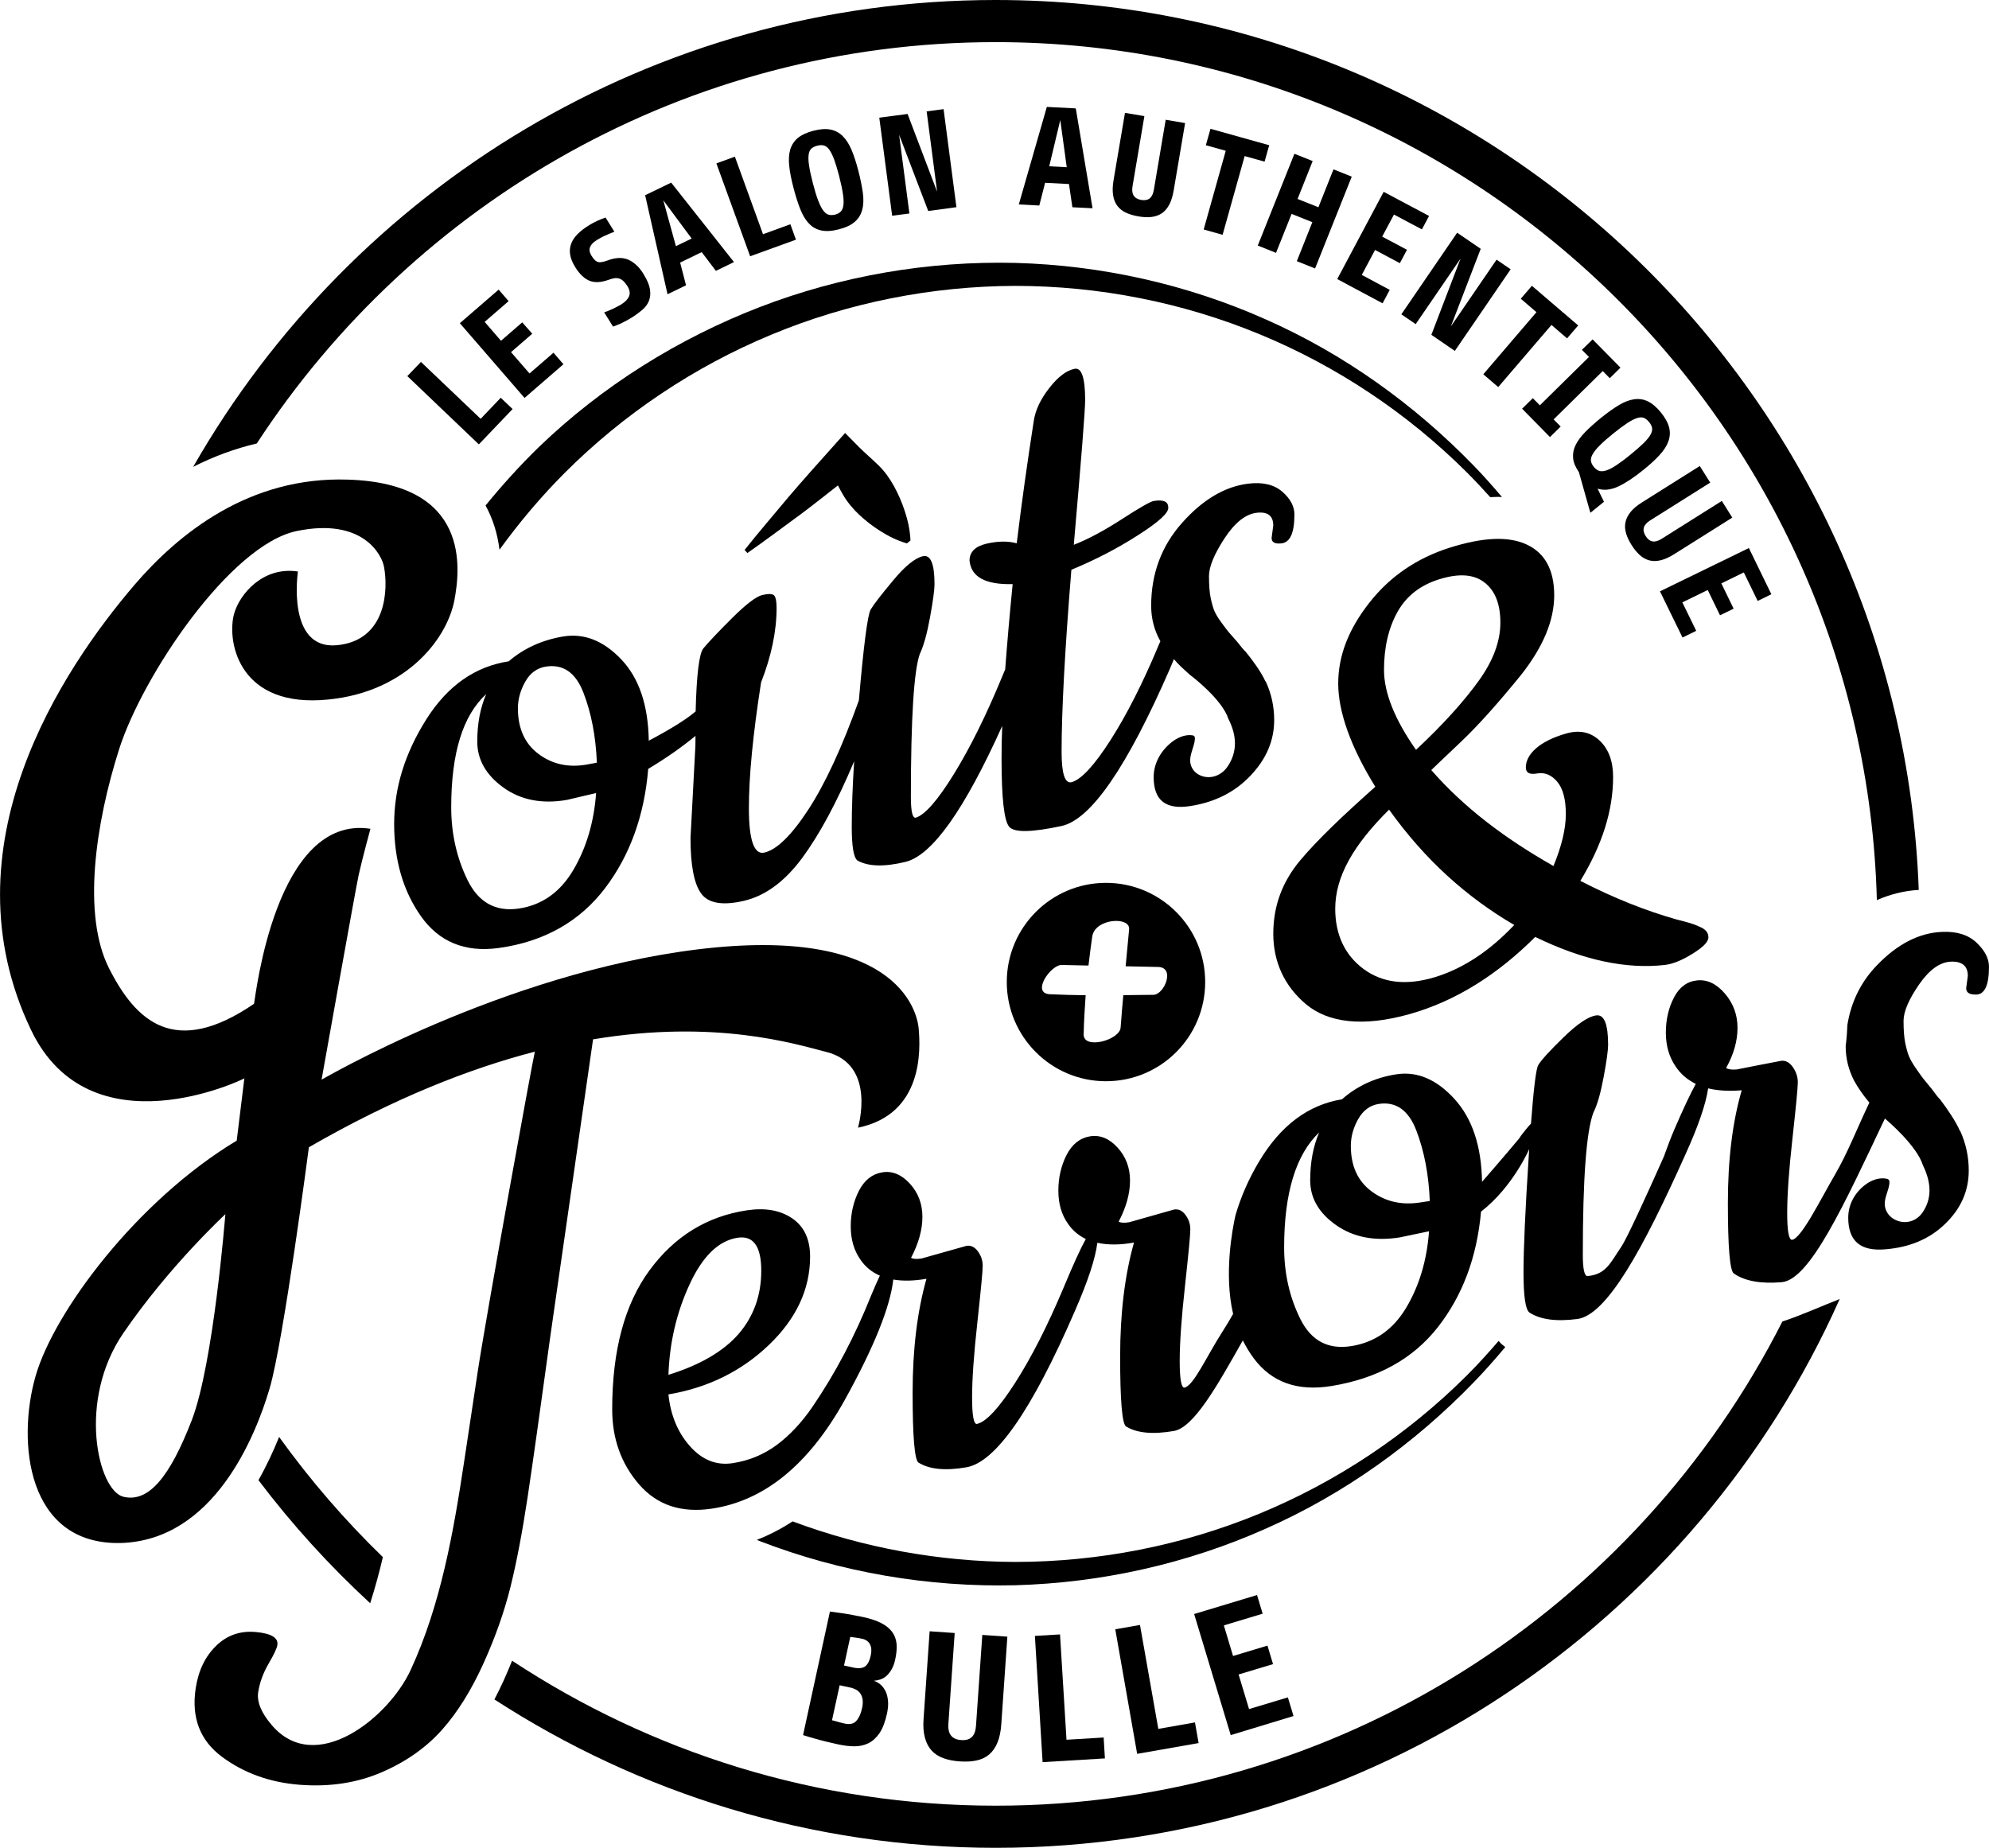
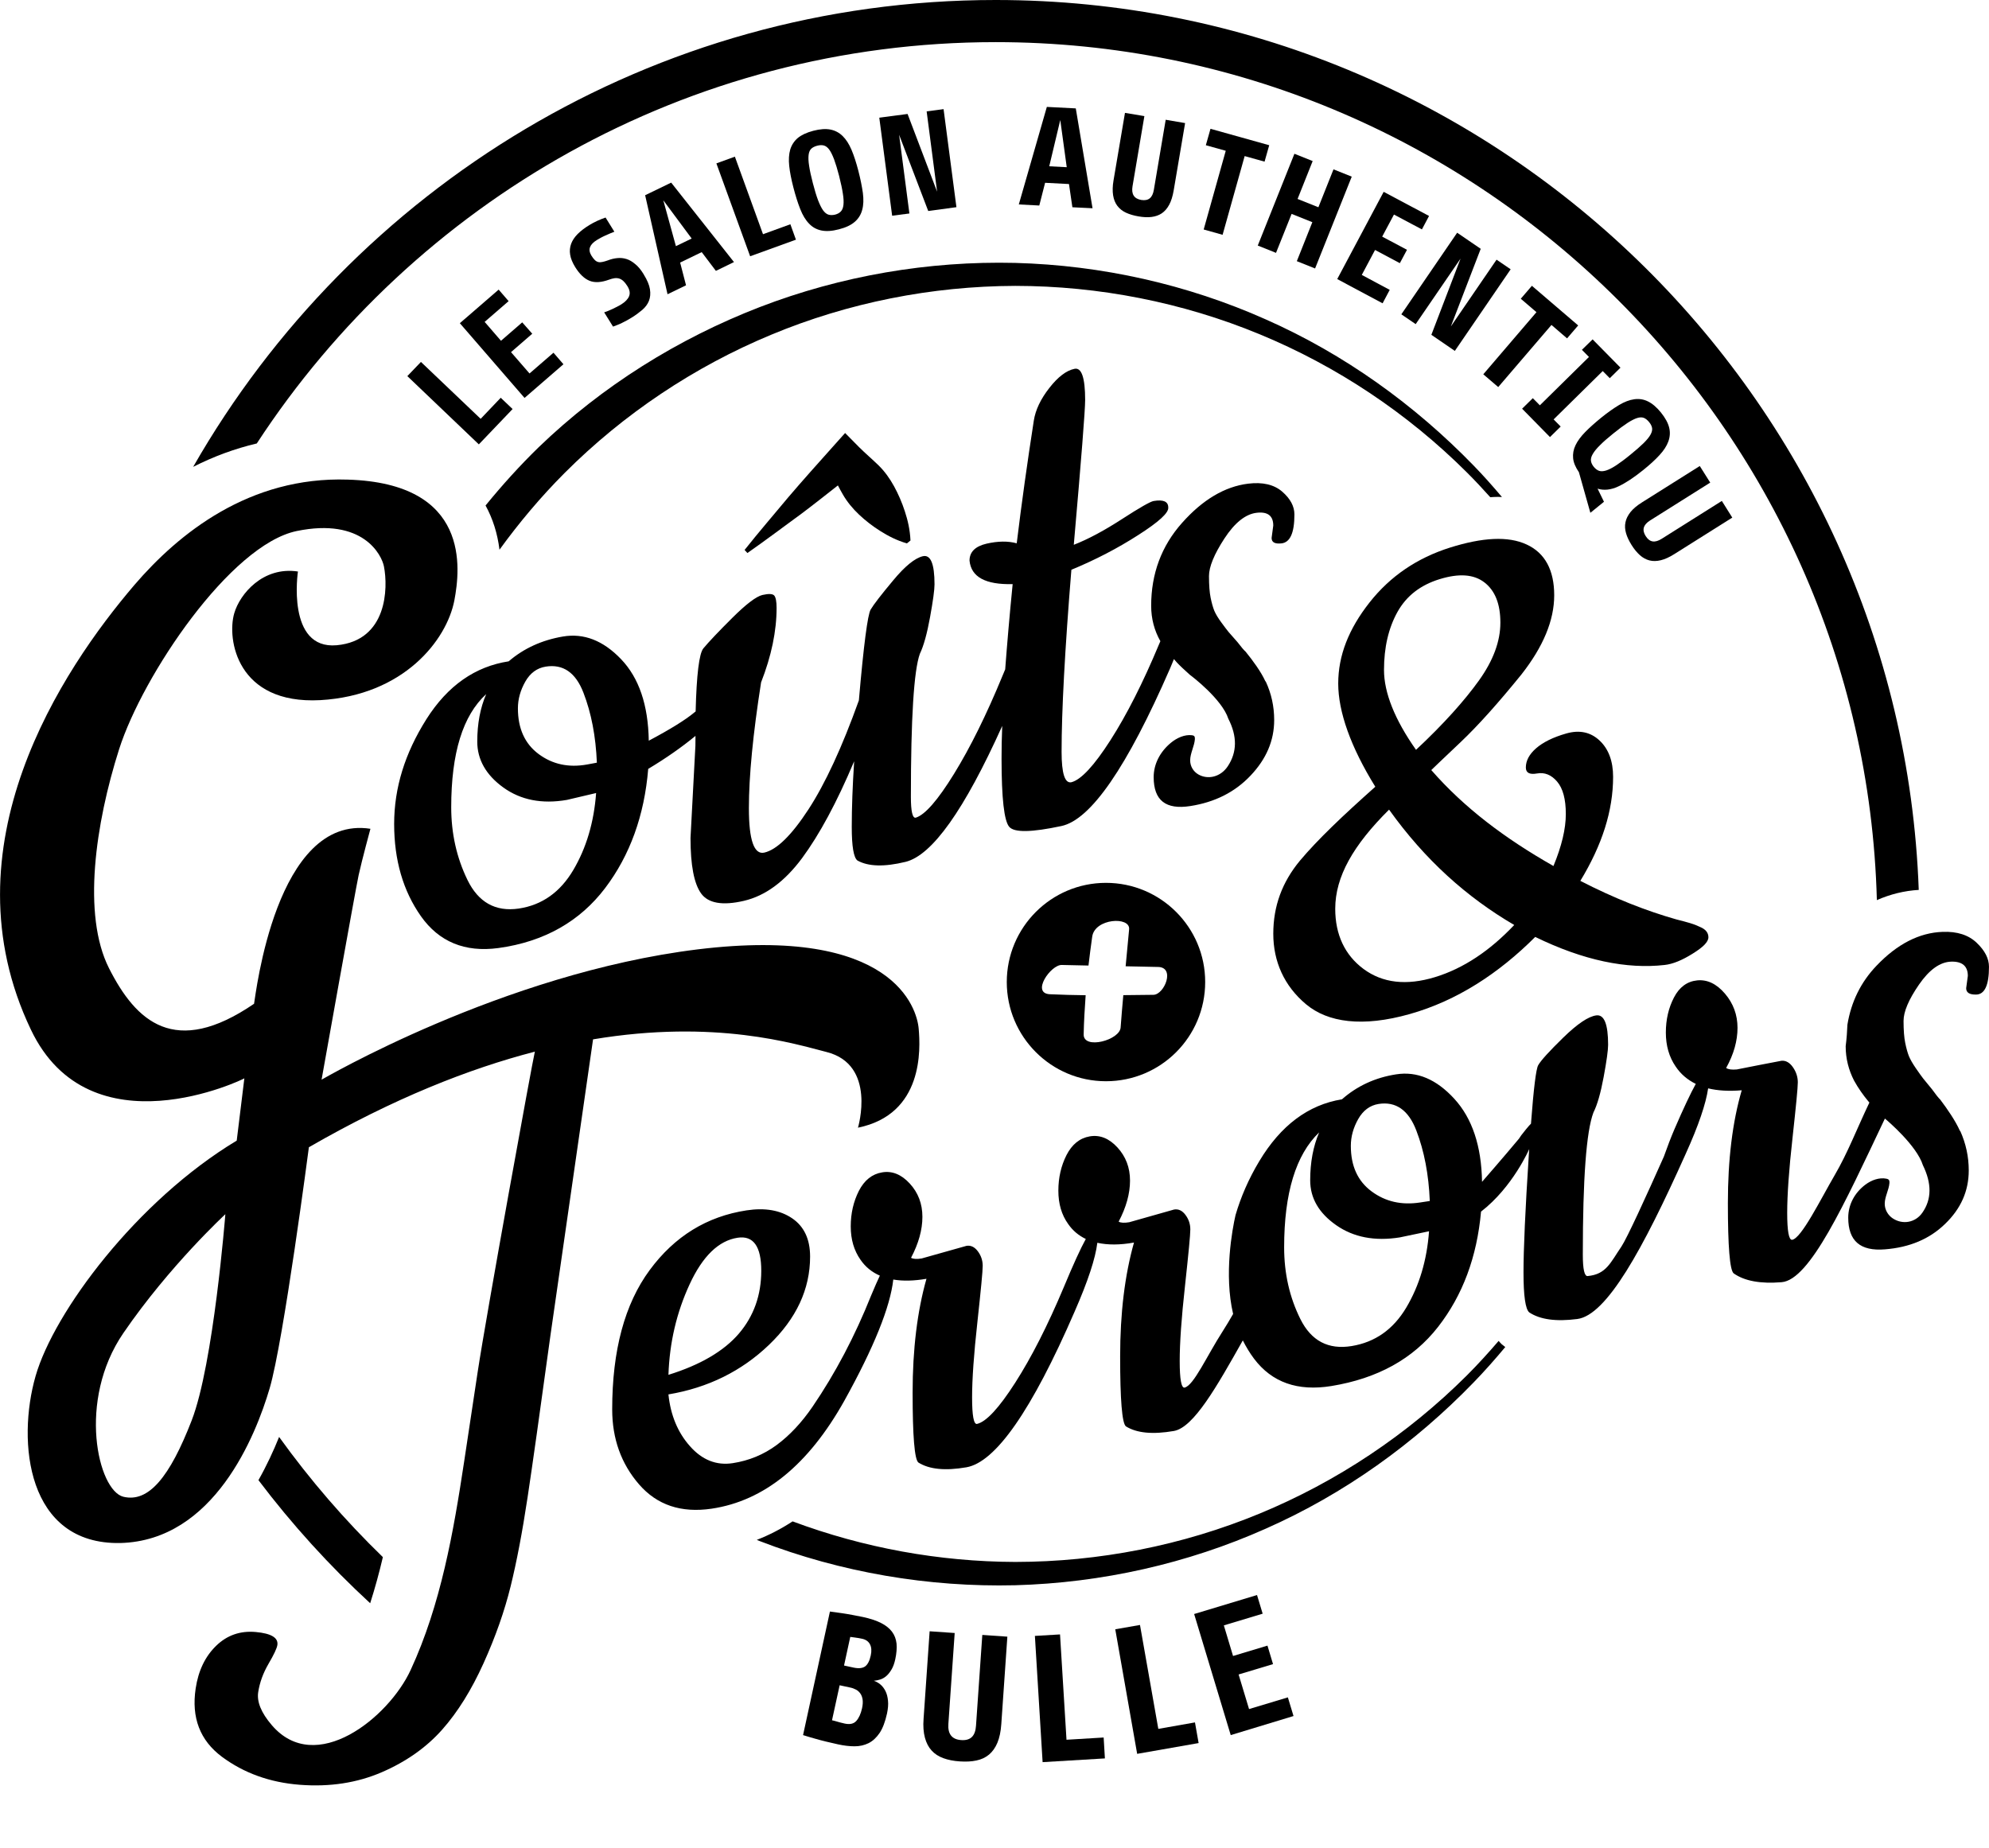
<svg xmlns="http://www.w3.org/2000/svg" id="Calque_1" data-name="Calque 1" viewBox="0 0 239.8 222.8">
  <g>
    <path d="M106.94,206.61c-.22.99-.51,1.77-.89,2.34-.38.56-.82.97-1.33,1.23-.51.25-1.07.38-1.69.38s-1.27-.08-1.97-.23c-.46-.1-.94-.21-1.43-.33s-.95-.24-1.36-.36c-.48-.13-.97-.28-1.45-.43l3.24-14.9c.49.06.97.13,1.45.2.41.06.84.13,1.3.22.46.09.87.17,1.23.24.88.19,1.6.43,2.18.72.57.29,1.01.64,1.32,1.05.31.41.49.89.55,1.43.05.55,0,1.18-.15,1.88-.11.51-.26.93-.46,1.26s-.4.59-.64.79c-.23.2-.48.33-.73.41-.26.08-.51.13-.76.15.28.09.55.24.8.45.25.21.45.48.61.8s.26.71.3,1.16c.05.44,0,.96-.12,1.54ZM103.93,205.98c.09-.41.11-.76.07-1.05-.04-.28-.13-.53-.27-.73s-.31-.36-.52-.47-.44-.2-.68-.25l-1.3-.28-.92,4.22c.16.03.32.08.47.12.14.04.3.09.49.14.19.05.38.09.58.14.61.13,1.07.03,1.38-.31s.55-.85.7-1.53ZM104.98,199.61c.12-.54.09-.99-.09-1.34-.18-.35-.49-.57-.92-.67-.17-.04-.35-.07-.52-.1s-.34-.05-.48-.07c-.16-.02-.32-.04-.46-.06l-.75,3.45,1.15.25c.61.13,1.07.08,1.39-.14.31-.23.54-.67.68-1.32Z" />
    <path d="M120.72,207.88c-.06.9-.22,1.65-.47,2.25s-.59,1.08-1.01,1.43c-.42.35-.93.59-1.52.71-.59.13-1.26.16-2.01.11s-1.41-.18-1.98-.39c-.57-.21-1.04-.51-1.41-.92-.37-.4-.64-.92-.81-1.55s-.23-1.4-.16-2.29l.73-10.54,3.02.21-.76,10.95c-.09,1.23.43,1.89,1.55,1.96.57.04,1-.09,1.29-.38.29-.29.45-.74.49-1.35l.76-10.95,3.02.21-.73,10.54Z" />
    <path d="M125.7,212.47l-.93-15.22,3.03-.18.78,12.7,4.48-.27.15,2.52-7.51.45Z" />
    <path d="M137.1,211.47l-2.64-15.02,2.98-.52,2.21,12.53,4.42-.78.44,2.49-7.41,1.3Z" />
    <path d="M148.38,209.21l-4.41-14.6,7.58-2.29.68,2.25-4.68,1.41,1.11,3.69,4.15-1.25.67,2.23-4.15,1.25,1.26,4.17,4.68-1.41.68,2.25-7.57,2.3Z" />
  </g>
-   <path d="M214.89,159.34c-17.56,34.6-53.47,58.38-94.85,58.38-21.52,0-41.55-6.44-58.3-17.48-.33.81-.67,1.62-1.04,2.44-.35.77-.72,1.5-1.09,2.23,17.42,11.3,38.17,17.89,60.43,17.89,45.33,0,84.39-27.23,101.76-66.17-2.01.78-4.78,2.02-6.91,2.71Z" />
  <path d="M33.65,173.26c-.66,1.64-1.48,3.42-2.49,5.21,4.04,5.34,8.55,10.31,13.47,14.84.58-1.82,1.09-3.68,1.53-5.56-4.59-4.45-8.77-9.29-12.51-14.49Z" />
  <path d="M60.22,66.28c2.37-3.27,4.98-6.37,7.83-9.23,7.11-7.12,15.63-12.83,24.93-16.69,9.29-3.87,19.35-5.86,29.43-5.89,10.07.01,20.14,1.98,29.45,5.83,9.31,3.84,17.85,9.54,24.99,16.66.97.97,1.91,1.97,2.82,2.99.32-.02.64-.04.94-.04.16,0,.31.02.47.02-1.1-1.3-2.22-2.57-3.41-3.79-7.12-7.34-15.61-13.45-25.07-17.63-9.44-4.21-19.77-6.53-30.2-6.81-10.43-.25-20.97,1.54-30.81,5.33-9.83,3.8-19,9.52-26.66,16.91-2.26,2.2-4.39,4.56-6.39,7.01.88,1.6,1.44,3.38,1.68,5.33Z" />
  <path d="M99.63,126.84c6.1,1.52,3.81,9.12,3.81,9.13,7.93-1.62,7.53-9.51,7.32-11.93-.2-2.44-3.05-12.45-26.64-9.57-23.59,2.9-45.35,15.74-45.35,15.71,0,0,4.07-22.81,4.47-24.67.41-1.86,1.42-5.58,1.42-5.58-11.39-1.75-13.83,20.06-14.03,21.1-9.56,6.53-14.24,2.14-17.49-4.29-3.25-6.44-1.63-17.45,1.22-26.4,2.85-8.93,13.42-24.65,21.41-26.31,7.99-1.65,10.25,2.88,10.52,4.27.51,2.61.41,8.93-5.69,9.5-6.1.55-4.68-8.9-4.68-8.89-4.22-.64-7.01,2.72-7.68,5.04-.9,3.1.31,11.01,10.37,10.47,10.07-.57,15.25-7.24,16.17-12.03.71-3.77,1.98-14.12-12.86-14.56-11.85-.39-20.36,6.46-25.73,12.72-8.69,10.18-23,31.53-12.47,53.59,7.13,15,25.74,5.94,25.74,5.88-.31,2.5-.61,5.01-.92,7.51-12.05,7.25-22.03,20.65-24.25,28.39-2.27,7.91-1.07,20.35,10.22,20.13,11.29-.29,16.32-12.94,18-18.65,1.68-5.72,4.73-29.07,4.73-29.07,10.23-5.9,19.34-9.48,27.26-11.53-.01.03-.02.05-.03.07-.29,1.17-5.83,31.6-6.89,38.62-.54,3.6-1.09,7.2-1.63,10.8-1.27,8.39-2.8,17.21-6.45,25.09-2.65,5.73-11.45,12.83-16.74,6.62-1.27-1.48-1.81-2.81-1.63-3.97s.59-2.29,1.24-3.41c.65-1.11,1.01-1.87,1.07-2.27.13-.88-.74-1.4-2.6-1.57-1.87-.17-3.46.38-4.78,1.66s-2.15,3-2.47,5.15c-.53,3.51.52,6.26,3.16,8.23,2.64,1.96,5.77,3.1,9.39,3.38s6.91-.23,9.88-1.51c2.96-1.28,5.39-3,7.28-5.13s3.55-4.81,5-8.02,2.53-6.3,3.26-9.26c.73-2.96,1.41-6.52,2.04-10.7.57-3.75,1.49-10.3,2.77-19.62,1.71-11.88,3.42-23.76,5.13-35.64,14.78-2.47,24.4.57,28.13,1.52ZM23.11,171.27c-2.64,6.81-5.19,9.94-8.24,9.2-3.05-.75-5.59-11.57,0-19.73s12.3-14.33,12.3-14.34c0,0-1.42,18.06-4.06,24.87Z" />
  <path d="M51.4,86.73c-2.58,4.09-3.88,8.26-3.88,12.62s1.08,8.08,3.24,11.14c2.16,3.05,5.27,4.37,9.33,3.82,5.56-.76,9.85-3.25,12.86-7.22s4.74-8.79,5.2-14.38c2.15-1.29,4.05-2.62,5.7-3.98,0,.4-.01.77-.01,1.19-.2,3.71-.39,7.42-.59,11.12,0,3.27.42,5.5,1.28,6.69.85,1.18,2.57,1.49,5.15.89s4.92-2.32,7.02-5.15c2.09-2.83,4.19-6.72,6.28-11.68-.19,2.93-.29,5.57-.29,7.92s.23,3.71.69,4.05c1.31.73,3.24.78,5.79.16,3.21-.78,7.1-6.27,11.66-16.39-.06,1.45-.08,2.76-.08,3.94,0,4.78.31,7.52.93,8.23.62.71,2.71.66,6.28-.1,3.56-.75,7.93-7.13,13.1-18.99.18-.41.31-.75.47-1.14.12.14.25.29.36.41.36.39.91.9,1.58,1.5.22.15,3.86,2.93,4.62,5.28,1.08,2.11,1.07,4.03-.07,5.74-.86,1.29-2.39,1.64-3.54.98-.59-.34-.99-.97-.99-1.7,0-.85.51-1.71.57-2.56,0-.12,0-.26-.07-.35-.07-.08-.19-.11-.3-.12-.85-.1-1.78.3-2.52.91-1.31,1.08-2.08,2.57-2.08,4.14,0,2.82,1.47,3.95,4.42,3.49s5.37-1.67,7.26-3.67c1.9-2,2.85-4.22,2.85-6.7,0-1.67-.35-3.21-1.01-4.63,0-.02-.05-.03-.06-.06-.52-1.14-1.5-2.48-2.37-3.55-.2-.17-.52-.55-.98-1.15-.36-.41-.72-.82-1.08-1.23-.19-.24-.49-.62-.88-1.16-.39-.53-.67-1-.84-1.4-.16-.4-.31-.92-.44-1.56-.13-.63-.2-1.51-.2-2.62s.62-2.63,1.86-4.53,2.54-2.94,3.88-3.1c1.34-.16,2.01.36,2.01,1.54-.07.5-.13,1-.2,1.49,0,.53.39.74,1.18.66,1.05-.11,1.57-1.26,1.57-3.49,0-.98-.49-1.9-1.47-2.75s-2.36-1.18-4.12-.96c-2.81.35-5.47,1.93-7.95,4.72-2.49,2.79-3.73,6.14-3.73,10,0,1.58.39,3,1.11,4.27-.06.15-.12.27-.18.42-1.93,4.62-3.88,8.46-5.84,11.52-1.96,3.06-3.53,4.76-4.71,5.07-.79.16-1.18-1.06-1.18-3.68,0-4.91.39-12.22,1.18-21.94,2.88-1.19,5.56-2.58,8.05-4.18,2.49-1.59,3.7-2.69,3.63-3.33,0-.72-.59-.98-1.77-.78-.39.07-1.65.78-3.78,2.16-2.13,1.38-4.07,2.43-5.84,3.12.91-10.4,1.37-16.22,1.37-17.46,0-2.68-.43-3.94-1.28-3.76-.98.2-2,.97-3.04,2.31-1.05,1.34-1.67,2.65-1.87,3.94-.78,5.02-1.47,9.94-2.06,14.79-1.05-.29-2.26-.27-3.63.04-1.37.32-2.06,1-2.06,2.05.2,1.98,1.93,2.91,5.2,2.83-.38,3.82-.67,7.23-.9,10.28-.11.26-.21.51-.33.79-1.93,4.69-3.88,8.63-5.84,11.81-1.96,3.18-3.5,4.94-4.61,5.28-.39.09-.59-.74-.59-2.51,0-9.49.36-15.23,1.08-17.24.46-.96.87-2.43,1.23-4.42.36-1.98.54-3.3.54-3.96,0-2.49-.47-3.62-1.42-3.39s-2.15,1.2-3.58,2.93c-1.44,1.72-2.34,2.89-2.7,3.5s-.84,4.26-1.42,10.95c-2.03,5.66-4.06,10.05-6.09,13.16s-3.8,4.84-5.3,5.19c-1.24.29-1.87-1.49-1.87-5.35s.49-8.91,1.47-15.17c1.24-3.17,1.87-6.17,1.87-8.98,0-.79-.1-1.29-.29-1.5-.2-.21-.67-.23-1.42-.06-.75.18-1.96,1.1-3.63,2.76s-2.83,2.89-3.49,3.68c-.51.63-.82,3.18-.93,7.6-.07.06-.12.1-.2.16-1.02.85-2.83,1.98-5.45,3.37-.07-4.31-1.18-7.57-3.34-9.83-2.16-2.26-4.5-3.16-7.02-2.73s-4.7,1.42-6.53,2.99c-4.02.62-7.34,2.9-9.93,6.99ZM63.33,82.19c.59-1.04,1.41-1.64,2.45-1.81,2.09-.34,3.62.7,4.56,3.14.95,2.45,1.49,5.26,1.62,8.44-.39.07-.79.15-1.18.22-2.23.4-4.17-.02-5.84-1.26-1.67-1.24-2.5-3.09-2.5-5.51,0-1.11.3-2.18.89-3.22ZM58.62,83.69c-.72,1.66-1.08,3.57-1.08,5.73s1.05,4.02,3.14,5.53,4.65,2.02,7.66,1.5c1.18-.27,2.36-.55,3.53-.83-.26,3.52-1.18,6.62-2.75,9.28s-3.76,4.23-6.58,4.65c-2.81.41-4.87-.76-6.18-3.45s-1.96-5.62-1.96-8.76c0-6.55,1.4-11.07,4.22-13.65Z" />
  <path d="M96.72,61.87c1.45-1.09,2.87-2.22,4.3-3.34.19.36.38.72.58,1.06.53.93,1.21,1.74,1.98,2.47.78.73,1.63,1.39,2.57,1.98.94.59,1.95,1.12,3.19,1.48.14-.12.28-.23.43-.35-.06-1.32-.33-2.45-.68-3.52-.35-1.08-.79-2.08-1.3-3.02-.52-.94-1.13-1.8-1.89-2.54-.76-.74-1.58-1.43-2.33-2.18-.56-.57-1.12-1.13-1.68-1.7-.48.54-.97,1.08-1.45,1.62-1.82,2.04-3.65,4.07-5.42,6.15-1.75,2.11-3.54,4.17-5.25,6.33.11.12.22.25.34.37,2.23-1.55,4.4-3.2,6.61-4.81Z" />
  <path d="M181.05,162.08c-.14-.12-.24-.27-.37-.4-1.23,1.43-2.5,2.83-3.83,4.16-7.14,7.12-15.68,12.82-24.99,16.66-9.31,3.85-19.38,5.82-29.45,5.83-9.15-.03-18.28-1.69-26.85-4.89-1.38.9-2.82,1.65-4.32,2.23.11.05.23.1.34.14,9.84,3.8,20.39,5.58,30.82,5.33,10.43-.29,20.76-2.61,30.2-6.82,9.46-4.18,17.96-10.29,25.07-17.64,1.33-1.37,2.59-2.8,3.81-4.26-.14-.11-.29-.22-.43-.34Z" />
  <path d="M226.28,108.53c1.62-.71,3.31-1.13,5.05-1.23C229.16,47.77,180.09,0,120.04,0,78.66,0,42.5,22.7,23.29,56.29c2.48-1.26,5.04-2.2,7.67-2.82C49.95,24.37,82.77,5.08,120.04,5.08c57.66,0,104.72,46.16,106.24,103.45Z" />
  <path d="M238.32,113.68c-.98-.94-2.36-1.39-4.12-1.32-2.81.1-5.47,1.47-7.95,4.07-1.91,1.99-3.07,4.38-3.52,7.12-.03.78-.09,1.65-.21,2.6,0,1.5.36,2.87,1.01,4.14.51.93,1.13,1.79,1.72,2.5h0s.09.09.13.15c-1.56,3.27-2.61,6.06-4.17,8.73-1.74,2.99-4.04,7.67-5.15,7.82-.39.03-.59-1.05-.59-3.24s.21-5.2.64-9.03c.42-3.83.64-6.07.64-6.72s-.2-1.26-.59-1.82c-.39-.56-.85-.82-1.37-.78-1.8.34-3.6.69-5.4,1.05-.59.05-1.02,0-1.28-.18.92-1.66,1.37-3.27,1.37-4.84s-.51-2.95-1.52-4.13c-1.01-1.18-2.13-1.71-3.34-1.59-1.21.12-2.15.81-2.8,2.06-.65,1.25-.98,2.66-.98,4.23s.39,2.94,1.18,4.09c.61.92,1.43,1.61,2.43,2.1-.61,1.1-1.47,2.91-2.58,5.48-.42.98-.85,2.11-1.27,3.29-2.12,4.76-4.45,9.86-5.12,10.85-1.32,1.93-1.82,3.34-4.06,3.55-.39.05-.59-.81-.59-2.58,0-9.16.42-14.87,1.28-17.14.46-.91.87-2.33,1.23-4.27s.54-3.24.54-3.89c0-2.49-.47-3.67-1.42-3.55s-2.27,1.01-3.97,2.66c-1.7,1.66-2.72,2.78-3.04,3.35-.26.45-.55,2.82-.87,7.05-.16.12-1.06,1.23-1.18,1.41-.1.15-.18.27-.27.4-1.83,2.2-4.45,5.2-4.45,5.2-.07-4.31-1.18-7.65-3.34-10.01s-4.5-3.35-7.02-2.95c-2.52.39-4.7,1.4-6.53,3.01-4.06.66-7.38,3.15-9.96,7.45-1.3,2.16-2.23,4.33-2.87,6.51-.39,1.71-1.41,7.15-.29,11.92-.41.72-.83,1.42-1.24,2.06-1.96,3.05-3.5,6.56-4.61,6.82-.39.07-.59-.99-.59-3.19s.21-5.22.64-9.09c.42-3.87.64-6.13.64-6.79s-.2-1.24-.59-1.76c-.39-.52-.85-.73-1.37-.64-1.8.51-3.6,1.02-5.4,1.53-.59.1-1.02.08-1.28-.07.91-1.73,1.37-3.38,1.37-4.95s-.51-2.9-1.52-4c-1.01-1.1-2.13-1.54-3.34-1.33-1.21.21-2.14.97-2.8,2.26-.65,1.29-.98,2.72-.98,4.29s.39,2.91,1.18,4.01c.55.8,1.27,1.4,2.13,1.81-.62,1.12-1.51,3.06-2.67,5.85-1.93,4.59-3.88,8.42-5.84,11.48-1.96,3.06-3.5,4.72-4.61,4.97-.39.07-.59-.99-.59-3.19s.21-5.22.64-9.09c.42-3.87.64-6.13.64-6.78s-.2-1.24-.59-1.76c-.39-.52-.85-.74-1.37-.65-1.8.51-3.6,1.01-5.4,1.52-.59.1-1.02.07-1.28-.08.91-1.73,1.37-3.37,1.37-4.94s-.51-2.91-1.52-4.01c-1.01-1.1-2.13-1.56-3.34-1.35-1.21.2-2.14.95-2.8,2.23-.65,1.29-.98,2.71-.98,4.28s.39,2.91,1.18,4.03c.59.86,1.37,1.49,2.33,1.91-.27.57-.62,1.36-1.05,2.39-1.96,4.91-4.32,9.39-7.07,13.42-1.31,1.91-2.75,3.45-4.32,4.61s-3.34,1.89-5.3,2.19c-1.96.3-3.68-.38-5.15-2.04-1.47-1.65-2.34-3.74-2.6-6.25,4.78-.8,8.82-2.81,12.12-5.97s4.96-6.72,4.96-10.65c0-2.09-.72-3.63-2.16-4.61s-3.27-1.3-5.5-.96c-4.78.73-8.67,3.12-11.68,7.2s-4.52,9.67-4.52,16.8c0,3.53,1.08,6.55,3.24,9.04,2.16,2.49,5.07,3.47,8.74,2.93,6.35-.94,11.68-5.29,16-13,3.58-6.45,5.54-11.33,5.91-14.63,1.15.2,2.48.17,4-.09-1.11,3.92-1.67,8.5-1.67,13.73s.23,8.04.69,8.42c1.31.83,3.24,1.02,5.79.58,3.53-.61,7.89-6.87,13.05-18.77,1.62-3.7,2.51-6.42,2.74-8.3,1.25.27,2.71.28,4.42-.03-1.11,3.93-1.67,8.51-1.67,13.74s.23,8.04.69,8.42c1.31.82,3.24,1,5.79.56,2.39-.42,5.17-5.35,8.31-10.92.39.77.83,1.51,1.35,2.2,2.16,2.87,5.27,3.96,9.33,3.3,5.56-.91,9.85-3.27,12.86-7.13,2.97-3.81,4.69-8.44,5.18-13.9,3.82-2.94,5.81-7.54,5.81-7.54-.02.24-.03.46-.05.71-.43,6.63-.64,11.36-.64,14.17s.23,4.42.69,4.81c1.31.87,3.24,1.13,5.79.8,3.53-.45,7.88-8.32,13.05-19.86,1.58-3.48,2.46-6.1,2.73-7.95,1.16.28,2.5.36,4.05.23-1.12,3.83-1.67,8.37-1.67,13.6s.23,8.06.69,8.47c1.31.93,3.24,1.28,5.79,1.07,3.39-.27,7.54-9.35,12.45-19.73.34.28,3.84,3.26,4.58,5.62,1.08,2.21,1.07,4.12-.07,5.74-.86,1.22-2.39,1.44-3.54.69-.59-.38-.99-1.05-.99-1.78,0-.85.51-1.67.57-2.52,0-.12,0-.26-.07-.35-.07-.09-.19-.13-.3-.15-.85-.17-1.78.16-2.52.71-1.31.98-2.08,2.42-2.08,3.99,0,2.82,1.47,4.06,4.42,3.82,2.95-.23,5.37-1.23,7.26-3.07,1.9-1.83,2.85-3.96,2.85-6.45,0-1.67-.35-3.24-1.01-4.72-.01-.02-.05-.04-.06-.06-.52-1.18-1.5-2.61-2.37-3.76-.2-.19-.53-.6-.98-1.23l-1.08-1.32c-.19-.25-.49-.66-.88-1.23-.39-.57-.67-1.06-.84-1.47-.16-.41-.31-.95-.44-1.59s-.2-1.52-.2-2.64.62-2.58,1.86-4.38,2.54-2.73,3.88-2.77c1.34-.04,2.01.54,2.01,1.72-.07.49-.13.98-.2,1.48,0,.53.39.78,1.18.77,1.05,0,1.57-1.12,1.57-3.35,0-.99-.49-1.95-1.48-2.89ZM83.14,154.86c1.57-3.4,3.5-5.27,5.79-5.62,1.9-.29,2.85,1.04,2.85,3.98s-.9,5.47-2.7,7.58c-1.8,2.1-4.63,3.77-8.49,4.97.13-3.88.98-7.51,2.55-10.91ZM163.75,134.93c.59-1.04,1.41-1.65,2.45-1.82,2.09-.33,3.62.74,4.56,3.21.95,2.47,1.49,5.3,1.62,8.49-.39.06-.79.12-1.18.18-2.23.34-4.17-.1-5.84-1.34-1.67-1.24-2.5-3.06-2.5-5.49,0-1.11.3-2.19.89-3.23ZM169.54,157.67c-1.57,2.63-3.76,4.17-6.58,4.63-2.81.46-4.87-.62-6.18-3.25s-1.96-5.51-1.96-8.65c0-6.54,1.41-11.17,4.22-13.86-.72,1.69-1.08,3.61-1.08,5.77s1.05,3.96,3.14,5.42c2.09,1.46,4.65,1.95,7.66,1.47,1.18-.25,2.35-.5,3.53-.74-.26,3.51-1.18,6.57-2.75,9.21Z" />
  <path d="M165.81,94.86c-2.98-4.81-4.47-9.06-4.47-12.44s1.26-6.58,3.77-9.77c2.51-3.19,5.75-5.37,9.69-6.62,3.95-1.24,7.03-1.41,9.25-.38,2.22,1.02,3.33,3.09,3.33,6.12s-1.32,6.2-3.95,9.55c-2.75,3.39-5.19,6.13-7.32,8.15-2.13,2.03-3.32,3.14-3.55,3.38,3.98,4.56,8.89,8.25,14.73,11.57.99-2.4,1.49-4.48,1.49-6.27s-.35-3.09-1.05-3.91c-.7-.82-1.51-1.14-2.41-.98-.91.16-1.36-.07-1.36-.72,0-.82.41-1.59,1.23-2.31.82-.72,2.03-1.33,3.64-1.79s2.95-.16,4.03.86c1.08,1.02,1.62,2.49,1.62,4.36,0,4.1-1.32,8.22-3.95,12.55,4.09,2.11,7.95,3.62,11.58,4.65.7.17,1.26.33,1.67.45s.79.27,1.14.44c.7.28,1.05.7,1.05,1.26s-.63,1.19-1.89,1.97c-1.26.79-2.38,1.26-3.38,1.37-4.56.52-9.77-.53-15.61-3.38-4.39,4.39-9.43,7.69-15.13,9.3-5.7,1.61-9.87,1.02-12.5-1.18s-3.95-5.15-3.95-8.5,1.07-6.22,3.2-8.8c2.15-2.56,5.18-5.44,9.1-8.93ZM160.98,109.58c0,3.09,1.14,5.57,3.42,7.26,2.28,1.68,5.14,2.03,8.6.98,3.45-1.05,6.64-3.2,9.56-6.29-5.73-3.35-10.76-7.85-15.09-13.91-4.32,4.29-6.49,8.08-6.49,11.96ZM178.3,82.06c1.72-2.4,2.59-4.72,2.59-6.98s-.64-3.87-1.93-4.86-3.08-1.1-5.39-.39-4,2.01-5.09,3.96c-1.08,1.95-1.62,4.27-1.62,6.99s1.28,5.97,3.86,9.63c3.33-3.11,5.86-5.95,7.58-8.35Z" />
  <path d="M133.34,106.45c-6.61,0-11.96,5.37-11.96,11.96s5.35,11.96,11.96,11.96,11.96-5.35,11.96-11.96c.01-6.59-5.35-11.96-11.96-11.96ZM139.05,119.95c-1.21.02-2.41.03-3.62.04-.11,1.28-.23,2.55-.32,3.85-.03,1.57-4.49,2.76-4.46.89.03-1.58.13-3.16.24-4.73-1.44-.02-2.88-.05-4.32-.12-2.29-.12.12-3.57,1.44-3.53,1.13.02,2.19.05,3.22.07.14-1.16.28-2.32.45-3.48.31-2.22,4.6-2.47,4.45-.89-.14,1.5-.28,2.98-.42,4.46,1.22.03,2.49.05,3.84.08,2.21-.03.84,3.35-.5,3.36Z" />
  <path d="M57.73,53.58l-8.62-8.23,1.64-1.71,7.2,6.86,2.42-2.54,1.43,1.36-4.07,4.26Z" />
  <path d="M63.24,47.98l-7.8-9.01,4.68-4.05,1.2,1.39-2.89,2.5,1.97,2.28,2.56-2.22,1.21,1.37-2.56,2.22,2.23,2.57,2.89-2.5,1.2,1.39-4.69,4.06Z" />
  <path d="M77.61,33.09c.42.68.67,1.27.75,1.79.08.52.04.98-.12,1.39-.16.41-.43.77-.81,1.1-.38.32-.81.64-1.3.94-.16.1-.33.2-.53.31s-.4.21-.6.31-.4.19-.59.26c-.19.08-.36.14-.5.19l-1.07-1.72c.14-.04.29-.1.47-.17s.36-.15.55-.24.37-.18.56-.28c.19-.09.35-.19.5-.28.46-.29.77-.61.92-.96.15-.36.09-.77-.2-1.23-.16-.26-.33-.47-.49-.62-.17-.15-.34-.25-.52-.3s-.37-.06-.57-.03c-.2.03-.41.09-.63.17-.93.34-1.71.39-2.34.14s-1.21-.8-1.74-1.65c-.33-.54-.54-1.04-.61-1.5-.08-.46-.03-.9.12-1.32.16-.42.42-.81.79-1.18s.84-.73,1.4-1.07c.14-.08.29-.17.47-.27.17-.09.35-.18.53-.26.18-.08.36-.15.52-.22.17-.07.31-.12.44-.16l1.06,1.71c-.15.05-.31.12-.5.2s-.38.17-.57.25c-.2.09-.39.18-.57.28s-.34.19-.47.27c-.42.26-.7.54-.82.85-.12.3-.07.64.15,1.01.14.23.28.41.41.54.13.13.26.21.41.25s.31.04.49,0c.18-.03.41-.1.67-.19.39-.15.78-.25,1.16-.28.38-.04.74,0,1.1.11s.71.32,1.05.61c.36.28.7.7,1.03,1.24Z" />
  <path d="M86.31,32.66l-1.71-2.26-2.6,1.26.71,2.74-2.23,1.08-2.7-11.94,3.14-1.52,7.57,9.58-2.18,1.06ZM79.97,24.15l1.52,5.53,1.9-.92-3.42-4.61Z" />
  <path d="M90.44,30.9l-4.07-11.2,2.23-.81,3.39,9.35,3.3-1.2.67,1.86-5.52,2Z" />
  <path d="M103.48,20.57c.26,1.01.44,1.91.55,2.69.1.78.08,1.46-.08,2.04-.15.58-.45,1.06-.9,1.45-.45.39-1.08.69-1.91.9-.83.22-1.53.26-2.11.14s-1.08-.39-1.49-.83c-.42-.43-.77-1.01-1.06-1.75-.29-.73-.57-1.61-.83-2.62-.25-.97-.42-1.83-.5-2.58-.08-.75-.04-1.41.12-1.97.17-.56.47-1.02.91-1.4.45-.37,1.07-.66,1.87-.87s1.49-.26,2.06-.15c.57.11,1.06.37,1.48.78.42.41.77.96,1.07,1.66.3.71.57,1.55.82,2.51ZM101.18,21.26c-.22-.85-.43-1.53-.62-2.05-.2-.52-.39-.91-.59-1.18s-.42-.43-.65-.49-.49-.05-.8.03c-.3.08-.54.2-.71.36s-.28.41-.32.74-.03.77.06,1.32c.08.55.23,1.24.45,2.09.22.84.42,1.51.62,2.04.2.52.4.93.6,1.22.21.29.43.47.66.54s.5.07.8,0c.3-.08.54-.21.7-.39.17-.18.27-.44.31-.79.04-.35.02-.8-.07-1.35-.08-.55-.23-1.25-.44-2.08Z" />
  <path d="M111.91,25.44l-3.51-9.19,1.24,9.49-2.08.27-1.55-11.82,3.41-.45,3.56,9.37-1.26-9.68,2.04-.27,1.55,11.82-3.4.46Z" />
  <path d="M129.29,24.99l-.41-2.8-2.88-.15-.7,2.74-2.47-.13,3.38-11.76,3.49.18,2.02,12.04-2.43-.12ZM127.83,14.47l-1.33,5.58,2.11.11-.78-5.69Z" />
  <path d="M141.5,22.98c-.12.69-.3,1.27-.54,1.71-.24.45-.54.79-.89,1.03-.36.24-.77.38-1.24.44s-1,.03-1.58-.07-1.08-.25-1.51-.45-.77-.48-1.03-.82-.43-.77-.51-1.27-.07-1.1.05-1.8l1.38-8.14,2.34.39-1.43,8.46c-.16.95.19,1.5,1.05,1.65.44.07.79,0,1.03-.2.25-.2.41-.54.49-1.01l1.43-8.46,2.34.4-1.38,8.14Z" />
  <path d="M150.06,18.82l-2.66,9.49-2.28-.64,2.66-9.49-2.4-.67.56-1.98,7.08,1.98-.56,1.98-2.4-.67Z" />
  <path d="M156.35,31.49l1.87-4.7-2.5-1-1.88,4.7-2.2-.88,4.42-11.07,2.2.88-1.82,4.57,2.51,1,1.82-4.57,2.2.88-4.42,11.07-2.2-.88Z" />
  <path d="M161.22,33.65l5.6-10.52,5.47,2.91-.86,1.62-3.37-1.79-1.42,2.66,2.99,1.59-.86,1.61-2.99-1.59-1.6,3.01,3.37,1.8-.86,1.62-5.47-2.92Z" />
-   <path d="M172.57,40.37l3.52-9.19-5.41,7.9-1.73-1.18,6.73-9.84,2.84,1.94-3.6,9.36,5.51-8.05,1.7,1.16-6.73,9.84-2.83-1.94Z" />
+   <path d="M172.57,40.37l3.52-9.19-5.41,7.9-1.73-1.18,6.73-9.84,2.84,1.94-3.6,9.36,5.51-8.05,1.7,1.16-6.73,9.84-2.83-1.94" />
  <path d="M187.05,39.18l-6.42,7.49-1.8-1.54,6.41-7.49-1.89-1.62,1.34-1.56,5.58,4.78-1.34,1.56-1.88-1.62Z" />
  <path d="M183.51,49.28l1.29-1.27.85.86,5.92-5.83-.85-.86,1.29-1.26,3.36,3.41-1.29,1.27-.85-.86-5.92,5.83.85.86-1.29,1.27-3.36-3.42Z" />
  <path d="M190.36,56.94c-.41-.6-.65-1.16-.7-1.69s.04-1.05.29-1.57.64-1.05,1.17-1.59c.53-.54,1.17-1.11,1.93-1.73.78-.63,1.49-1.13,2.14-1.52s1.26-.62,1.84-.7c.58-.08,1.13,0,1.65.26.52.25,1.05.7,1.57,1.34.52.65.85,1.25.99,1.82.14.56.1,1.12-.1,1.67-.2.55-.56,1.1-1.07,1.65-.51.56-1.16,1.15-1.94,1.78-1.14.92-2.15,1.59-3.04,2s-1.71.5-2.48.26l.77,1.58-1.64,1.33-1.38-4.89ZM196.56,54.83c.68-.55,1.21-1.02,1.61-1.41.39-.39.67-.73.83-1.03.16-.29.22-.56.18-.79-.04-.23-.16-.47-.36-.71s-.4-.41-.62-.5-.49-.09-.81.01c-.32.1-.72.3-1.18.6-.46.3-1.04.73-1.72,1.28-.67.54-1.21,1.01-1.6,1.41-.4.39-.68.74-.86,1.05-.18.31-.25.58-.22.82s.14.48.34.73c.2.24.41.4.64.48s.52.06.85-.04c.34-.11.74-.31,1.21-.62.47-.31,1.04-.73,1.71-1.28Z" />
  <path d="M201.86,66.81c-.6.38-1.14.62-1.63.74-.49.12-.95.13-1.37.02s-.8-.32-1.15-.63c-.35-.32-.69-.72-1-1.22s-.54-.97-.67-1.43-.16-.89-.07-1.31c.08-.42.29-.83.6-1.23.32-.4.78-.79,1.37-1.16l6.99-4.4,1.26,2-7.26,4.57c-.82.52-.99,1.14-.52,1.88.24.38.52.59.84.64s.68-.06,1.08-.31l7.26-4.57,1.26,2.01-6.99,4.4Z" />
-   <path d="M200.13,71.3l10.72-5.22,2.71,5.57-1.65.81-1.67-3.44-2.71,1.32,1.48,3.05-1.64.8-1.48-3.05-3.06,1.49,1.67,3.43-1.65.81-2.72-5.57Z" />
</svg>